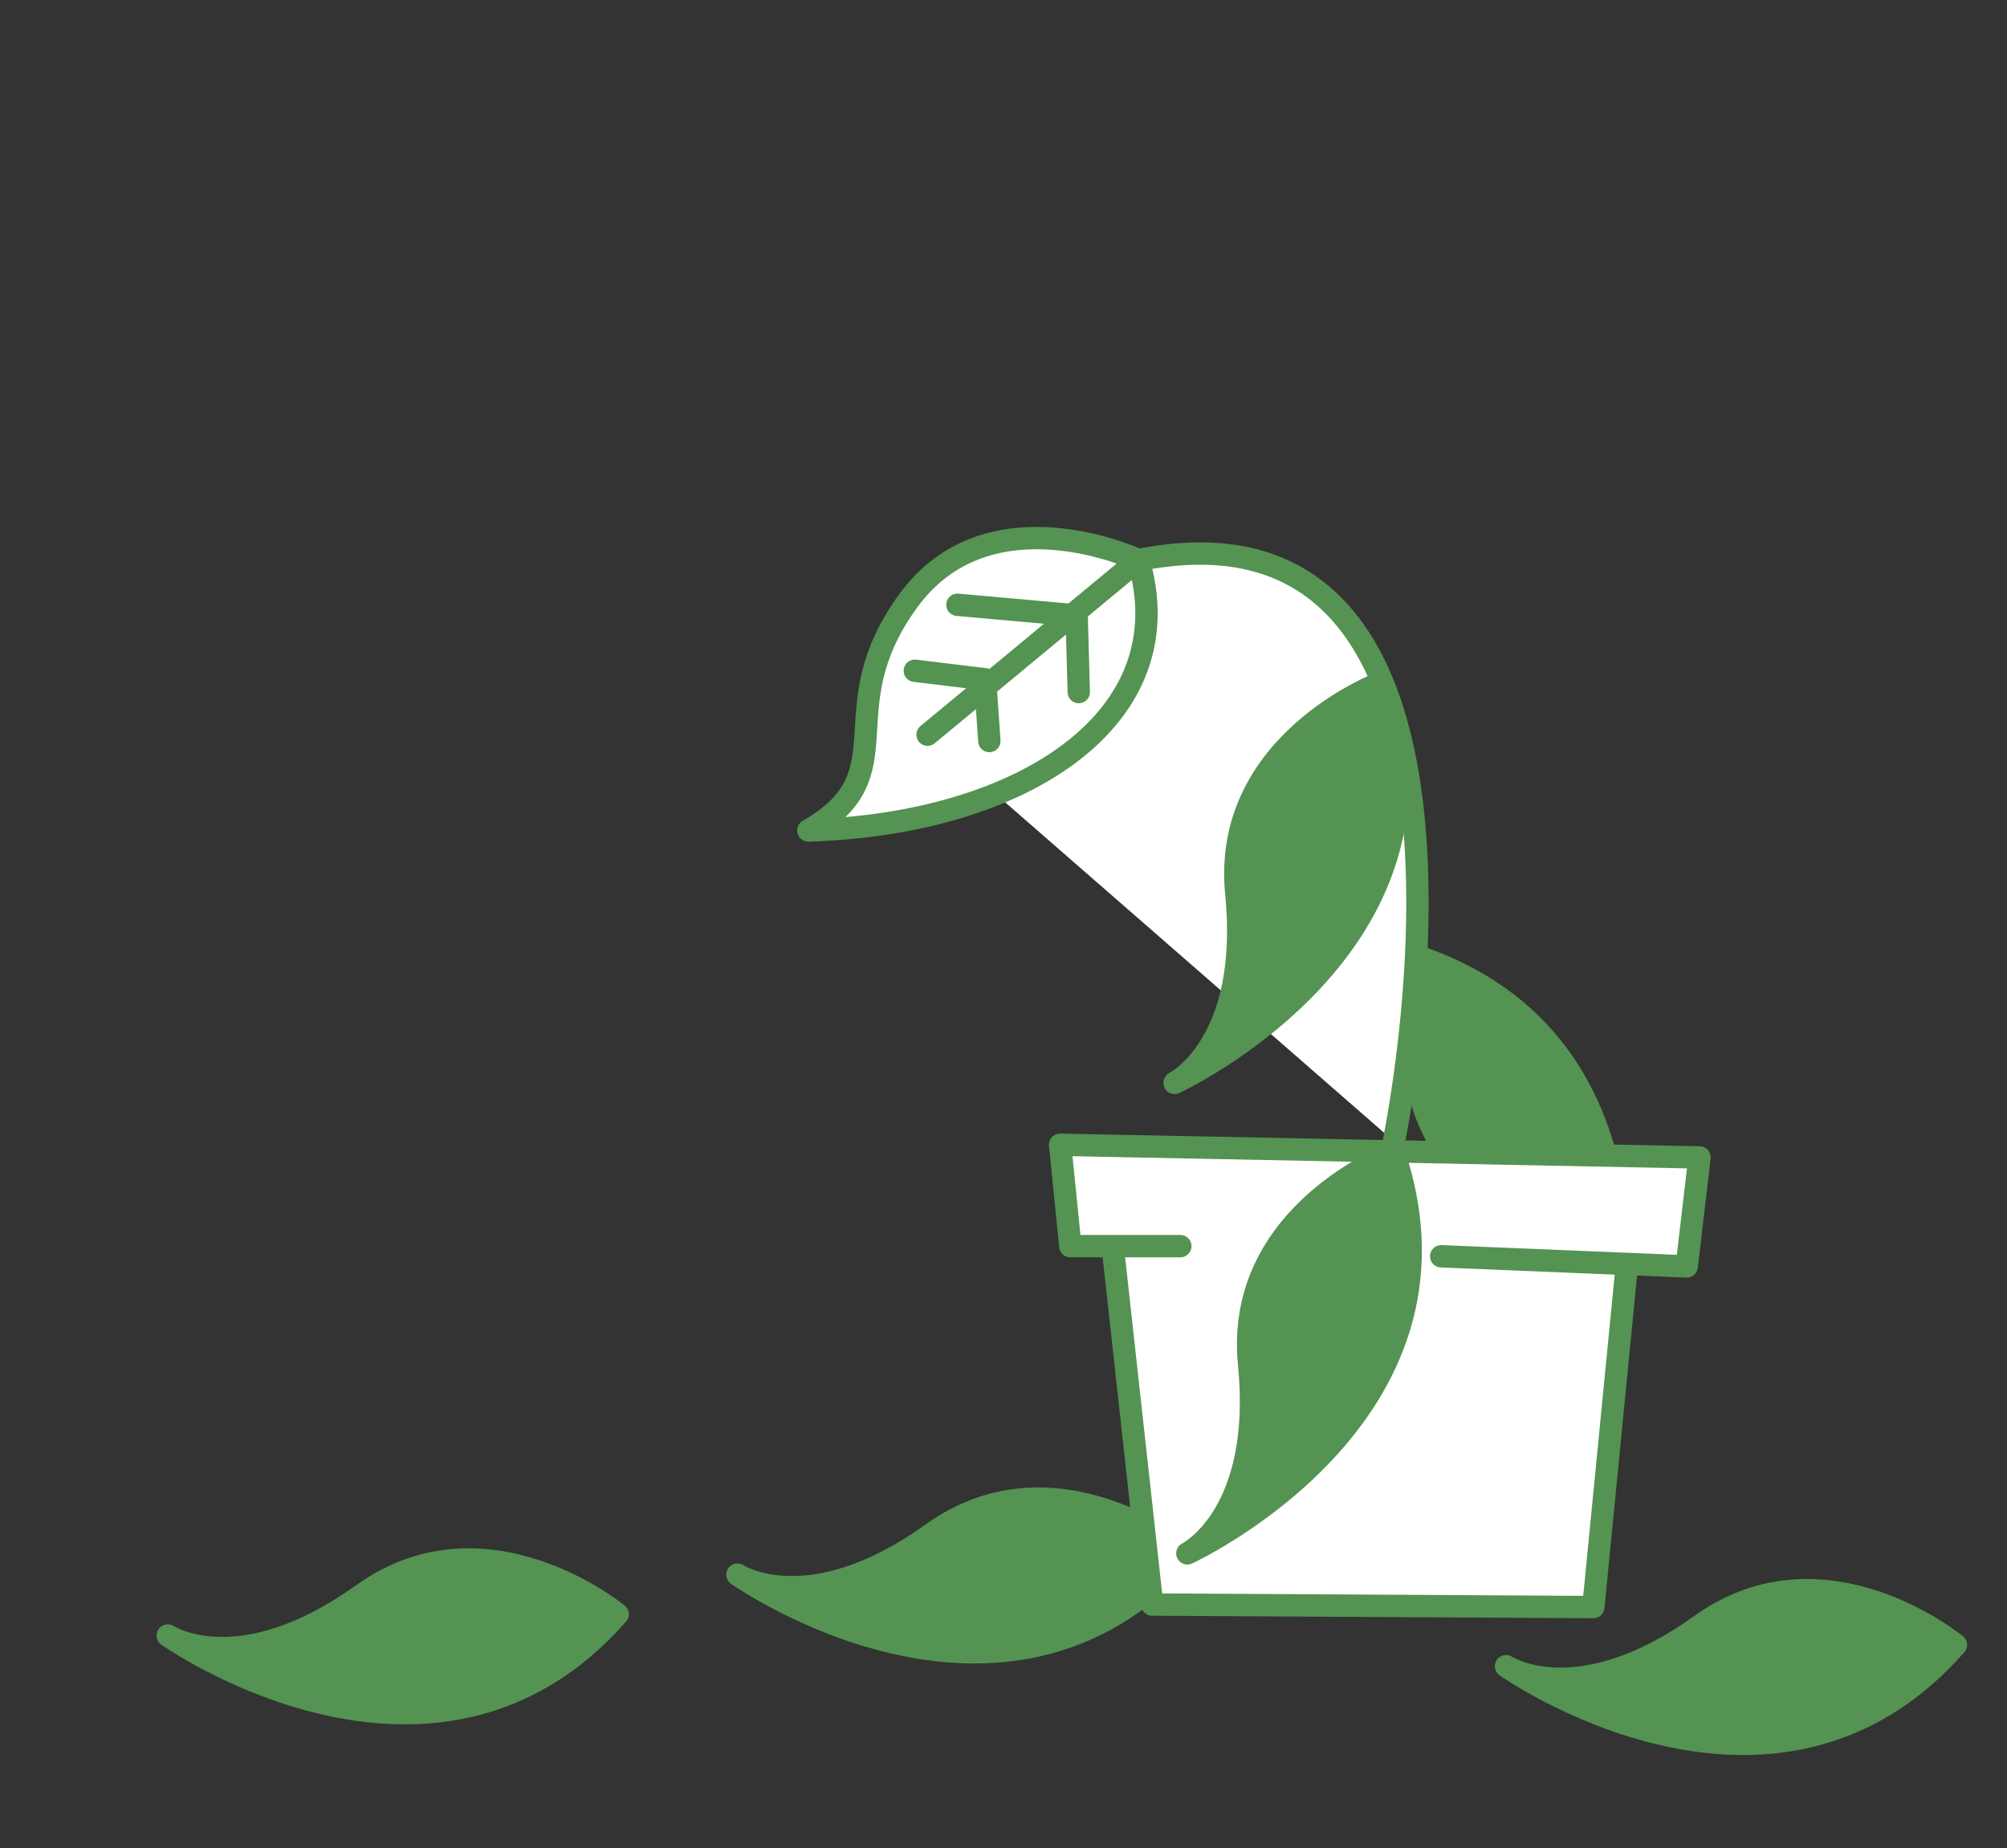
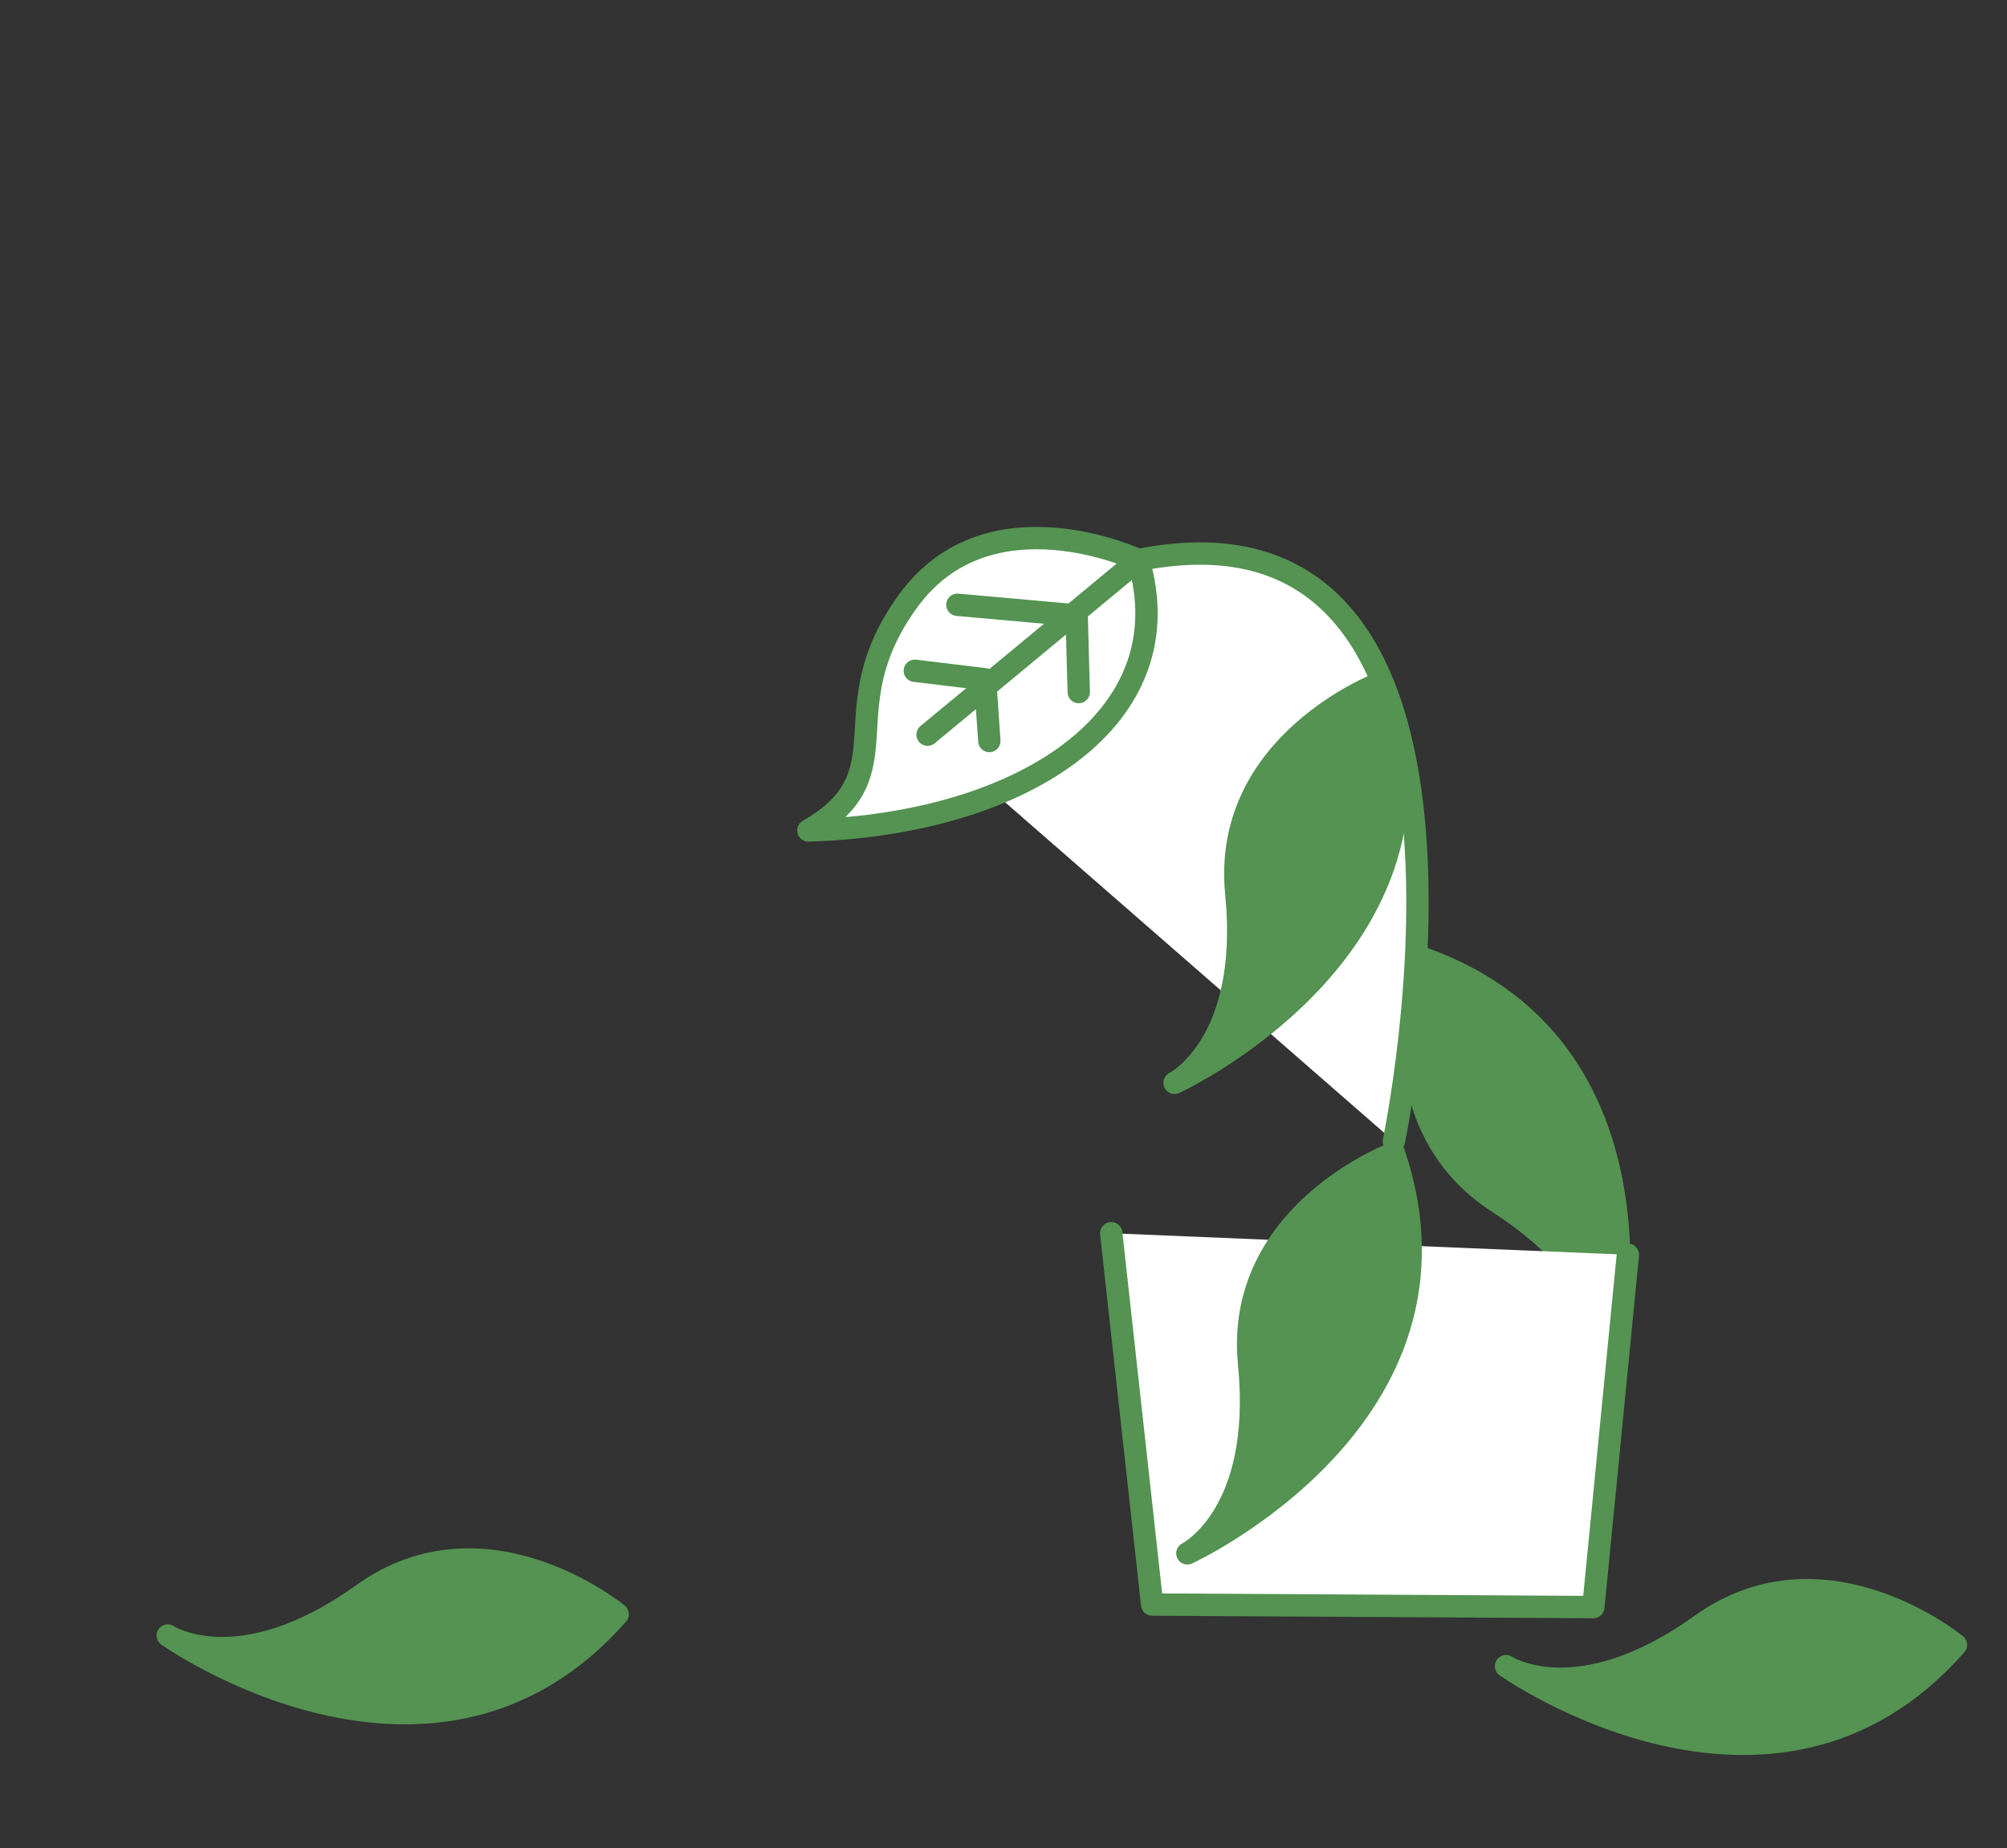
<svg xmlns="http://www.w3.org/2000/svg" xmlns:ns1="http://www.inkscape.org/namespaces/inkscape" xmlns:ns2="http://sodipodi.sourceforge.net/DTD/sodipodi-0.dtd" width="89.779mm" height="82.673mm" viewBox="0 0 89.779 82.673" version="1.1" id="svg941" ns1:version="0.92.4 (5da689c313, 2019-01-14)" ns2:docname="mission2.svg">
  <rect x="0" y="0" width="89.779" height="82.673" fill="#333333" stroke="none" />
  <defs id="defs935" />
  <ns2:namedview id="base" pagecolor="#ffffff" bordercolor="#666666" borderopacity="1.0" ns1:pageopacity="0.0" ns1:pageshadow="2" ns1:zoom="2.778109" ns1:cx="134.26172" ns1:cy="183.84839" ns1:document-units="mm" ns1:current-layer="layer1" showgrid="false" fit-margin-top="0" fit-margin-left="0" fit-margin-right="0" fit-margin-bottom="0" ns1:window-width="1858" ns1:window-height="963" ns1:window-x="30" ns1:window-y="50" ns1:window-maximized="0" />
  <g ns1:label="Calque 1" ns1:groupmode="layer" id="layer1" transform="translate(5.154,-127.085)">
    <path ns1:connector-curvature="0" id="path3974" d="m 58.523,169.956 c 0,0 -2.35,7.253 3.361,10.934 5.712,3.68 4.924,7.432 4.924,7.432 0,0 3.453,-14.159 -8.285,-18.365 z" style="opacity:1;fill:#549352;fill-opacity:1;stroke:#549352;stroke-width:1;stroke-linecap:round;stroke-linejoin:round;stroke-miterlimit:4;stroke-dasharray:none;stroke-dashoffset:37.574;stroke-opacity:1" />
-     <path ns1:connector-curvature="0" id="path3980" d="m 47.959,196.573 c 0,0 -5.881,-4.853 -11.404,-0.894 -5.523,3.958 -8.722,1.846 -8.722,1.846 0,0 11.898,8.417 20.125,-0.952 z" style="opacity:1;fill:#549352;fill-opacity:1;stroke:#549352;stroke-width:1;stroke-linecap:round;stroke-linejoin:round;stroke-miterlimit:4;stroke-dasharray:none;stroke-dashoffset:37.574;stroke-opacity:1" />
+     <path ns1:connector-curvature="0" id="path3980" d="m 47.959,196.573 z" style="opacity:1;fill:#549352;fill-opacity:1;stroke:#549352;stroke-width:1;stroke-linecap:round;stroke-linejoin:round;stroke-miterlimit:4;stroke-dasharray:none;stroke-dashoffset:37.574;stroke-opacity:1" />
    <path ns1:connector-curvature="0" id="path3151" d="m 67.666,183.216 -1.545,15.76 -19.736,-0.113 -1.831,-16.61" style="opacity:1;fill:#ffffff;fill-opacity:1;stroke:#549352;stroke-width:1;stroke-linecap:round;stroke-linejoin:round;stroke-miterlimit:4;stroke-dasharray:none;stroke-dashoffset:37.574;stroke-opacity:1" />
-     <path ns1:connector-curvature="0" id="path3149" d="m 59.314,183.283 10.984,0.454 0.572,-4.875 -28.603,-0.567 0.458,4.535 h 4.92" style="opacity:1;fill:#ffffff;fill-opacity:1;stroke:#549352;stroke-width:1;stroke-linecap:round;stroke-linejoin:round;stroke-miterlimit:4;stroke-dasharray:none;stroke-dashoffset:37.574;stroke-opacity:1" />
    <path style="opacity:1;fill:#ffffff;fill-opacity:1;stroke:#549352;stroke-width:1;stroke-linecap:round;stroke-linejoin:round;stroke-miterlimit:4;stroke-dasharray:none;stroke-dashoffset:37.574;stroke-opacity:1" d="m 57.198,178.139 c 0,0 6.191,-29.524 -11.429,-26 0,0 -6.667,-3.143 -10.286,1.81 -3.619,4.952 0,7.714 -4.476,10.286 9.619,-0.286 16.857,-5.048 14.762,-12.095 l -9.429,7.81" id="path3958" ns1:connector-curvature="0" />
    <path style="opacity:1;fill:#ffffff;fill-opacity:1;stroke:#549352;stroke-width:1;stroke-linecap:round;stroke-linejoin:round;stroke-miterlimit:4;stroke-dasharray:none;stroke-dashoffset:37.574;stroke-opacity:1" d="m 43.007,154.615 -5.333,-0.476" id="path3960" ns1:connector-curvature="0" />
    <path style="opacity:1;fill:none;fill-opacity:1;stroke:#549352;stroke-width:1;stroke-linecap:round;stroke-linejoin:round;stroke-miterlimit:4;stroke-dasharray:none;stroke-dashoffset:37.574;stroke-opacity:1" d="m 35.769,157.091 3.143,0.381 0.19,2.762" id="path3962" ns1:connector-curvature="0" />
    <path style="opacity:1;fill:#ffffff;fill-opacity:1;stroke:#549352;stroke-width:1;stroke-linecap:round;stroke-linejoin:round;stroke-miterlimit:4;stroke-dasharray:none;stroke-dashoffset:37.574;stroke-opacity:1" d="m 43.007,154.615 0.095,3.429" id="path3964" ns1:connector-curvature="0" />
    <path style="opacity:1;fill:#549352;fill-opacity:1;stroke:#549352;stroke-width:1;stroke-linecap:round;stroke-linejoin:round;stroke-miterlimit:4;stroke-dasharray:none;stroke-dashoffset:37.574;stroke-opacity:1" d="m 57.198,178.668 c 0,0 -7.143,2.667 -6.476,9.429 0.667,6.762 -2.762,8.476 -2.762,8.476 0,0 13.238,-6.095 9.238,-17.905 z" id="path3966" ns1:connector-curvature="0" />
    <path ns1:connector-curvature="0" id="path3976" d="m 56.626,157.62 c 0,0 -7.143,2.667 -6.476,9.429 0.667,6.762 -2.762,8.476 -2.762,8.476 0,0 13.238,-6.095 9.238,-17.905 z" style="opacity:1;fill:#549352;fill-opacity:1;stroke:#549352;stroke-width:1;stroke-linecap:round;stroke-linejoin:round;stroke-miterlimit:4;stroke-dasharray:none;stroke-dashoffset:37.574;stroke-opacity:1" />
    <path style="opacity:1;fill:#549352;fill-opacity:1;stroke:#549352;stroke-width:1;stroke-linecap:round;stroke-linejoin:round;stroke-miterlimit:4;stroke-dasharray:none;stroke-dashoffset:37.574;stroke-opacity:1" d="m 22.476,199.296 c 0,0 -5.881,-4.853 -11.404,-0.894 -5.523,3.958 -8.722,1.846 -8.722,1.846 0,0 11.898,8.417 20.125,-0.952 z" id="path3978" ns1:connector-curvature="0" />
    <path style="opacity:1;fill:#549352;fill-opacity:1;stroke:#549352;stroke-width:1;stroke-linecap:round;stroke-linejoin:round;stroke-miterlimit:4;stroke-dasharray:none;stroke-dashoffset:37.574;stroke-opacity:1" d="m 82.341,200.668 c 0,0 -5.881,-4.853 -11.404,-0.894 -5.523,3.958 -8.722,1.846 -8.722,1.846 0,0 11.898,8.417 20.125,-0.952 z" id="path3982" ns1:connector-curvature="0" />
  </g>
</svg>